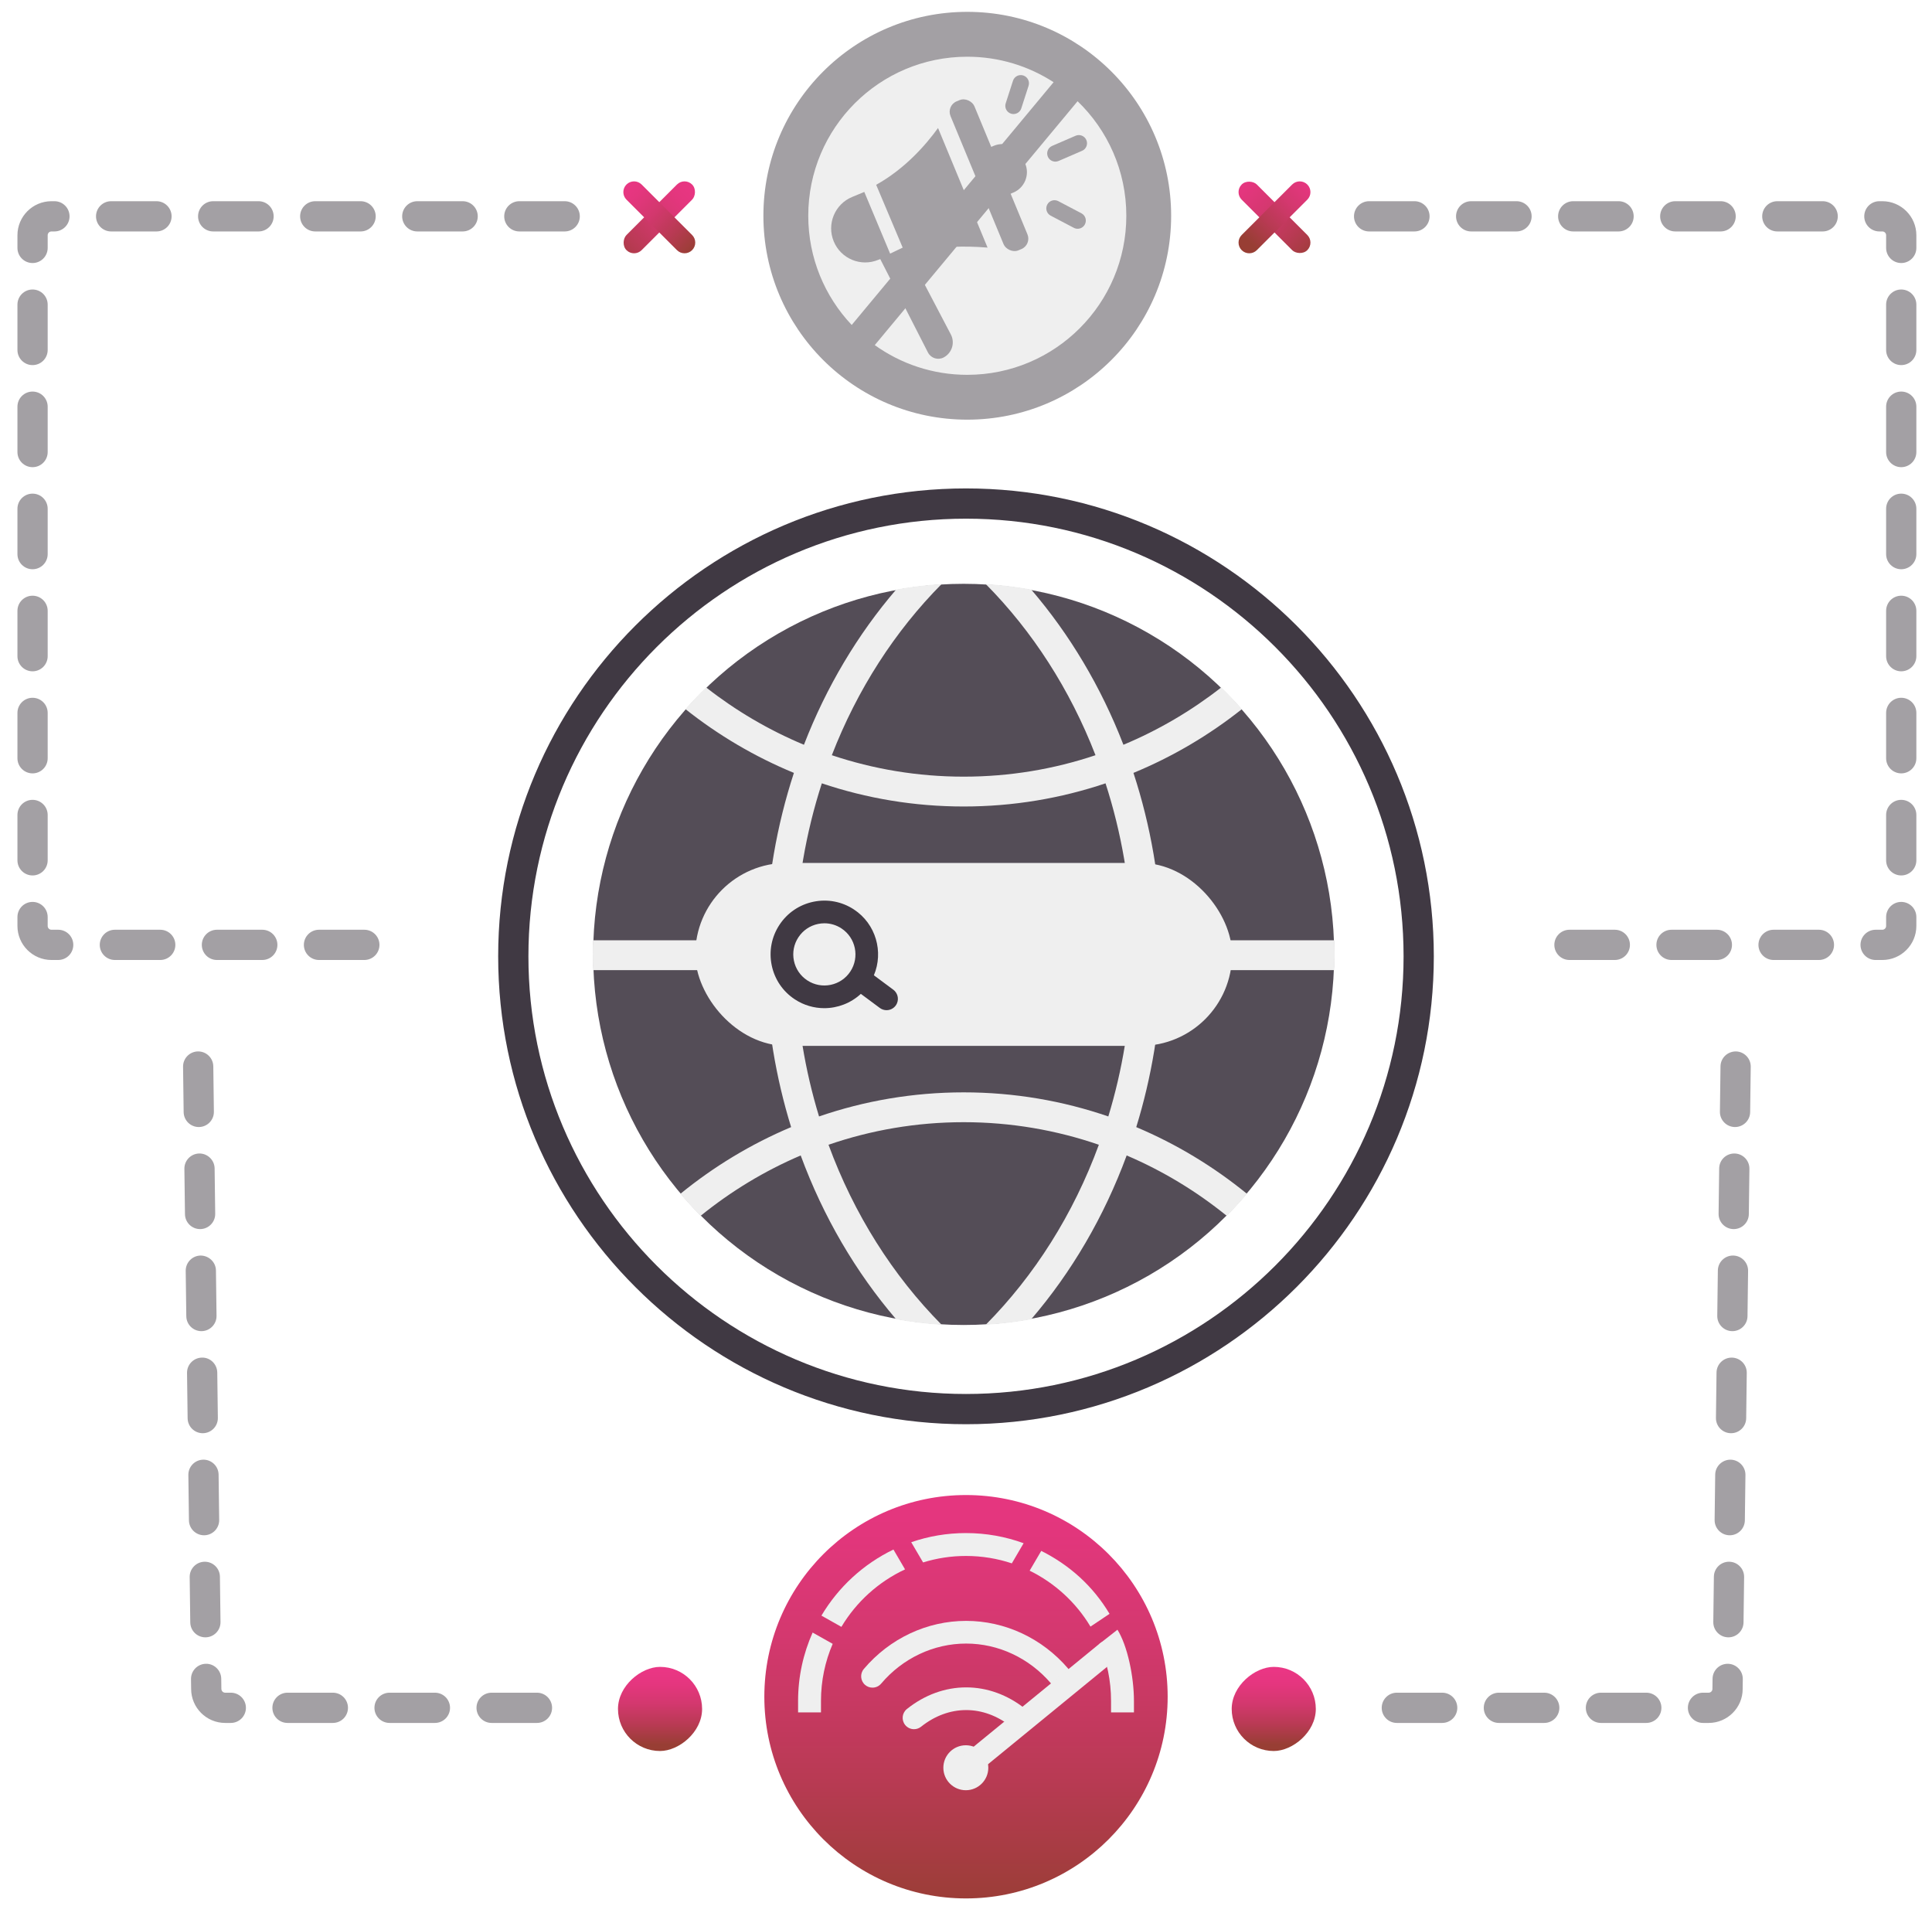
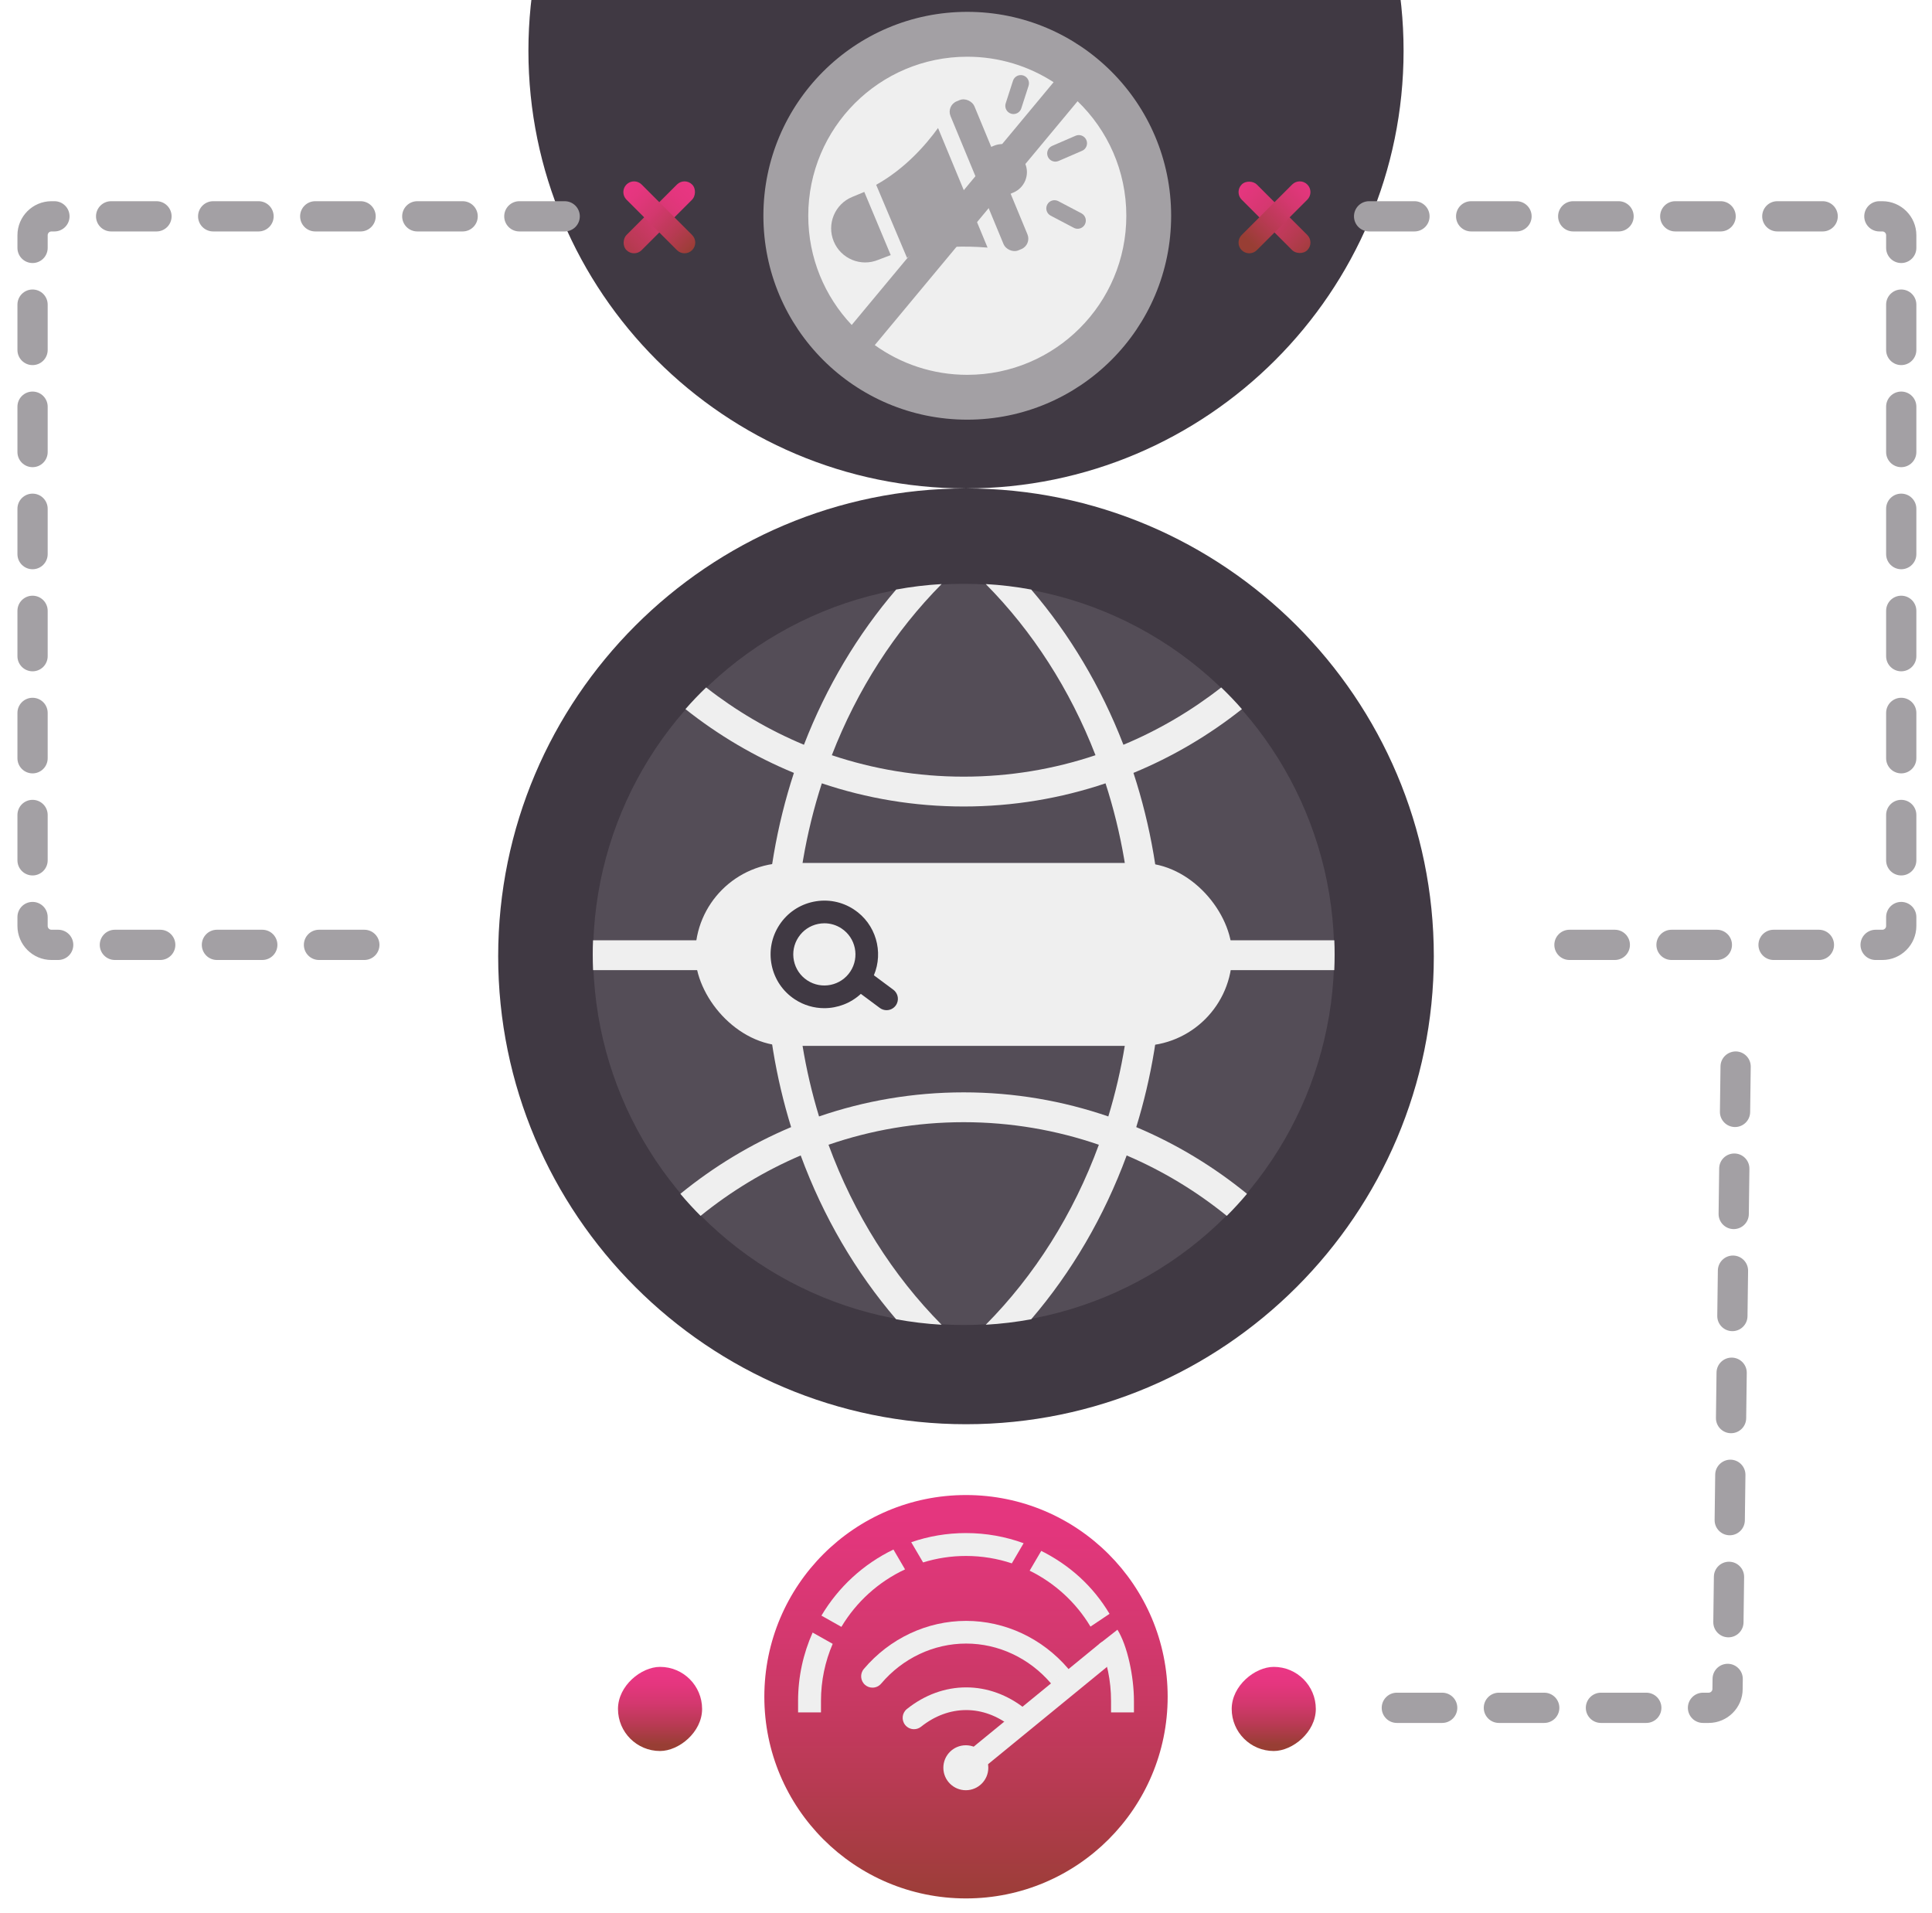
<svg xmlns="http://www.w3.org/2000/svg" xmlns:xlink="http://www.w3.org/1999/xlink" viewBox="0 0 511.151 505.947">
  <defs>
    <linearGradient id="c" x1="255.575" y1="373.919" x2="255.575" y2="521.431" gradientUnits="userSpaceOnUse">
      <stop offset=".02" stop-color="#ea3684" />
      <stop offset=".188" stop-color="#e4367e" />
      <stop offset=".409" stop-color="#d3386e" />
      <stop offset=".659" stop-color="#b83a53" />
      <stop offset=".897" stop-color="#983e34" />
    </linearGradient>
    <linearGradient id="f" x1="216.549" y1="60.594" x2="216.549" y2="97.64" gradientTransform="translate(-42.117 132.427) scale(1 -1)" xlink:href="#c" />
    <linearGradient id="g" x1="300.113" y1="144.464" x2="300.113" y2="174.171" gradientTransform="translate(-149.857 157.626) rotate(-45)" xlink:href="#c" />
    <linearGradient id="h" x1="383.675" y1="-633.012" x2="361.421" y2="-633.012" gradientTransform="translate(-198.565 -180.951) scale(1 -1)" xlink:href="#c" />
    <linearGradient id="i" x1="445.53" y1="324.051" x2="445.53" y2="287.005" gradientTransform="translate(-108.335 -248.793)" xlink:href="#c" />
    <linearGradient id="j" x1="68.766" y1="-53.137" x2="68.766" y2="-82.845" gradientTransform="translate(338.407 -40.971) rotate(45) scale(1 -1)" xlink:href="#c" />
    <linearGradient id="k" x1="383.675" y1="-958.513" x2="361.421" y2="-958.513" gradientTransform="translate(-36.193 1410.574)" xlink:href="#c" />
  </defs>
  <g id="a">
    <g>
-       <path d="M255.575,129.202c-68.248,0-123.771,55.523-123.771,123.771s55.523,123.771,123.771,123.771,123.771-55.523,123.771-123.771-55.523-123.771-123.771-123.771Zm0,239.543c-63.837,0-115.771-51.935-115.771-115.771,0-63.836,51.935-115.771,115.771-115.771s115.771,51.935,115.771,115.771c0,63.837-51.935,115.771-115.771,115.771Z" style="fill:#403943;" />
+       <path d="M255.575,129.202c-68.248,0-123.771,55.523-123.771,123.771s55.523,123.771,123.771,123.771,123.771-55.523,123.771-123.771-55.523-123.771-123.771-123.771Zc-63.837,0-115.771-51.935-115.771-115.771,0-63.836,51.935-115.771,115.771-115.771s115.771,51.935,115.771,115.771c0,63.837-51.935,115.771-115.771,115.771Z" style="fill:#403943;" />
      <circle cx="254.96" cy="252.465" r="98.029" style="fill:#544d57;" />
      <path d="M353.013,256.628c.059-1.381,.089-2.772,.089-4.163,0-1.253-.02-2.496-.079-3.729h-45.617c-.365-15.528-2.989-30.425-7.527-44.286,10.359-4.272,20.007-9.974,28.698-16.87-1.736-1.993-3.571-3.907-5.475-5.732-7.873,6.156-16.564,11.276-25.877,15.163-5.929-15.331-14.236-29.221-24.397-41.06-3.926-.73-7.942-1.213-12.026-1.45,12.332,12.44,22.296,27.87,29.034,45.272-10.98,3.68-22.7,5.673-34.874,5.673s-23.894-1.993-34.884-5.673c6.738-17.402,16.712-32.832,29.044-45.272-4.084,.237-8.099,.72-12.026,1.45-10.161,11.838-18.468,25.729-24.397,41.06-9.313-3.887-18.004-9.007-25.877-15.163-1.904,1.825-3.739,3.739-5.475,5.732,8.691,6.896,18.34,12.598,28.698,16.87-4.538,13.861-7.162,28.757-7.527,44.286h-45.617c-.059,1.233-.079,2.476-.079,3.729,0,1.391,.03,2.782,.089,4.163h45.617c.385,14.512,2.743,28.461,6.778,41.523-10.615,4.469-20.461,10.438-29.3,17.649,1.697,2.022,3.482,3.966,5.347,5.83,8.021-6.501,16.919-11.898,26.488-15.982,5.969,16.228,14.591,30.898,25.245,43.329,3.936,.73,7.951,1.213,12.036,1.45-12.884-12.993-23.184-29.241-29.922-47.61,11.237-3.867,23.262-5.969,35.762-5.969s24.525,2.101,35.762,5.969c-6.738,18.369-17.037,34.617-29.922,47.61,4.084-.237,8.099-.72,12.026-1.45,10.664-12.43,19.277-27.1,25.255-43.329,9.569,4.084,18.468,9.481,26.488,15.982,1.865-1.865,3.65-3.808,5.347-5.83-8.839-7.212-18.685-13.18-29.3-17.649,4.035-13.062,6.393-27.011,6.777-41.523h45.617Zm-59.784,38.702c-12.026-4.134-24.89-6.373-38.268-6.373s-26.242,2.239-38.268,6.373c-3.719-12.184-5.9-25.186-6.265-38.702h89.064c-.375,13.515-2.545,26.518-6.265,38.702Zm-82.819-46.594c.365-14.551,2.812-28.521,7.024-41.523,11.819,3.976,24.427,6.126,37.528,6.126,13.101,0,25.709-2.151,37.528-6.126,4.213,13.003,6.659,26.972,7.024,41.523h-89.104Z" style="fill:#efefef;" />
      <rect x="183.951" y="228.269" width="142.019" height="48.392" rx="24.196" ry="24.196" style="fill:#efefef;" />
      <path d="M236.35,261.81l-5.146-3.822c2.614-6.196,.534-13.583-5.28-17.409-3.176-2.089-6.973-2.814-10.694-2.048-3.723,.768-6.922,2.939-9.011,6.114-2.089,3.174-2.816,6.973-2.049,10.694,.768,3.723,2.939,6.922,6.114,9.012,2.403,1.581,5.114,2.337,7.797,2.337,3.533,0,7.01-1.32,9.676-3.785l5.014,3.724c.538,.399,1.165,.592,1.787,.592,.916,0,1.821-.419,2.41-1.211,.988-1.33,.711-3.21-.619-4.197Zm-22.768-2.473c-1.836-1.208-3.092-3.059-3.536-5.211-.443-2.152-.023-4.348,1.185-6.184,1.208-1.835,3.059-3.091,5.211-3.535,.56-.116,1.121-.172,1.679-.172,1.59,0,3.146,.463,4.505,1.357,3.789,2.493,4.844,7.605,2.352,11.394-2.494,3.79-7.606,4.844-11.395,2.352Z" style="fill:#403943;" />
    </g>
  </g>
  <g id="b">
    <circle cx="255.575" cy="448.831" r="53.354" style="fill:url(#c);" />
    <path d="M214.995,431.854l5.311,2.987c-1.999,4.642-3.1,9.747-3.1,15.106v3.027h-6.058v-3.027c0-6.438,1.383-12.563,3.847-18.092Z" style="fill:#efefef;" />
    <path d="M239.449,415.144c-7.017,3.269-12.893,8.597-16.841,15.206l-5.281-2.977c4.473-7.538,11.106-13.653,19.052-17.477l3.069,5.247Z" style="fill:#efefef;" />
    <path d="M255.574,405.538c5.351,0,10.49,.949,15.246,2.684l-3.12,5.328c-3.816-1.271-7.896-1.958-12.126-1.958-3.948,0-7.764,.595-11.349,1.715l-3.14-5.348c4.543-1.574,9.42-2.422,14.489-2.422Z" style="fill:#efefef;" />
    <path d="M293.549,426.905l-5.04,3.375c-3.806-6.357-9.41-11.513-16.094-14.793l3.069-5.237c7.603,3.824,13.723,9.369,18.065,16.654Z" style="fill:#efefef;" />
    <path d="M300.009,449.947v3.027h-6.058v-3.027c0-5.388-1.08-10.438-3.089-15.089l4.783-3.757c2.633,4.205,4.364,12.378,4.364,18.846Z" style="fill:#efefef;" />
    <circle cx="255.53" cy="467.615" r="5.947" style="fill:#efefef;" />
    <g>
      <path d="M271.175,451.979c-4.65-3.677-10.024-5.621-15.542-5.621-5.585,0-11.01,1.978-15.688,5.718-1.295,1.034-1.505,2.922-.47,4.216,.592,.741,1.465,1.127,2.345,1.127,.657,0,1.318-.215,1.872-.657,3.603-2.881,7.731-4.403,11.94-4.403,4.152,0,8.24,1.496,11.819,4.328,1.303,1.028,3.187,.806,4.215-.492,1.027-1.3,.807-3.187-.492-4.215Z" style="fill:#efefef;" />
      <path d="M282.596,441.378c-6.868-8.016-16.703-12.612-26.982-12.612-10.353,0-20.219,4.636-27.068,12.72-1.071,1.264-.914,3.157,.35,4.229,.563,.478,1.253,.711,1.938,.711,.852,0,1.697-.36,2.291-1.061,5.707-6.735,13.904-10.599,22.49-10.599,8.525,0,16.699,3.833,22.426,10.517,1.08,1.259,2.975,1.403,4.23,.326,1.258-1.078,1.404-2.973,.326-4.23Z" style="fill:#efefef;" />
    </g>
    <path d="M295.264,435.177c-1.024-1.3-2.911-1.526-4.213-.5l-37.378,30.582c-1.302,1.025-1.525,2.911-.5,4.213,.592,.751,1.471,1.144,2.358,1.144,.649,0,1.305-.21,1.854-.644l37.378-30.582c1.302-1.025,1.525-2.911,.5-4.213Z" style="fill:#efefef;" />
  </g>
  <g id="d">
    <circle cx="255.741" cy="56.738" r="45.901" style="fill:#efefef;" />
-     <path d="M249.682,94.547l-0,0c-1.499,.797-3.36,.227-4.156-1.272l-12.717-24.899,6.572-3.143,12.169,23.209c1.17,2.201,.334,4.934-1.868,6.104Z" style="fill:#a3a0a4;" />
    <path d="M262.56,37.475h2.843c3.229,0,5.851,2.622,5.851,5.851v1.705c0,3.229-2.622,5.851-5.851,5.851h-2.843v-13.407h0Z" transform="translate(3.41 105.502) rotate(-22.5)" style="fill:#a3a0a4;" />
    <rect x="258.243" y="25.02" width="6.833" height="42.664" rx="2.982" ry="2.982" transform="translate(2.179 103.66) rotate(-22.5)" style="fill:#a3a0a4;" />
    <path d="M261.281,65.498c-6.515-.548-11.863-.193-18.795,.647-.111,.013-.1,0-.1,0l-2.406,2.096-8.174-19.357c7.605-4.223,13.114-10.519,16.37-15.02l13.105,31.634Z" style="fill:#a3a0a4;" />
    <path d="M235.662,67.474l-3.312,1.262c-4.595,1.903-9.862-.279-11.765-4.873l-0-0c-1.903-4.595,.279-9.862,4.873-11.765l3.21-1.33,6.994,16.707Z" style="fill:#a3a0a4;" />
    <path d="M270.736,19.968c-1.148-.369-2.362,.258-2.73,1.397l-1.928,5.967c-.368,1.139,.257,2.361,1.396,2.73,.222,.071,.447,.105,.667,.105,.916,0,1.767-.584,2.063-1.502l1.928-5.967c.368-1.139-.257-2.361-1.396-2.73Z" style="fill:#a3a0a4;" />
    <path d="M286.12,56.426l-6.125-3.219c-1.06-.556-2.371-.149-2.928,.911s-.149,2.371,.91,2.928l6.125,3.219c.322,.169,.667,.249,1.007,.249,.78,0,1.534-.422,1.921-1.16,.557-1.06,.149-2.371-.91-2.928Z" style="fill:#a3a0a4;" />
    <path d="M279.222,42.755c.288,0,.58-.058,.861-.179l6.208-2.687c1.099-.476,1.604-1.752,1.127-2.851-.475-1.099-1.754-1.603-2.851-1.128l-6.208,2.687c-1.099,.476-1.604,1.752-1.127,2.851,.354,.818,1.152,1.307,1.99,1.307Z" style="fill:#a3a0a4;" />
    <path d="M255.912,3.134c-29.787,0-53.939,24.151-53.939,53.939,0,29.797,24.151,53.939,53.939,53.939,29.797,0,53.939-24.141,53.939-53.939,0-29.787-24.141-53.939-53.939-53.939Zm-42.07,53.939c0-23.241,18.829-42.07,42.07-42.07,8.422,0,16.26,2.482,22.839,6.742l-53.414,64.219c-7.121-7.538-11.495-17.7-11.495-28.89Zm42.07,42.08c-9.133,0-17.578-2.919-24.474-7.862l53.659-64.513c7.945,7.652,12.895,18.39,12.895,30.294,0,23.241-18.84,42.08-42.08,42.08Z" style="fill:#a3a0a4;" />
  </g>
  <g id="e">
    <path d="M96.394,253.942h-12c-2.209,0-4-1.791-4-4s1.791-4,4-4h12c2.209,0,4,1.791,4,4s-1.791,4-4,4Zm-27,0h-12c-2.209,0-4-1.791-4-4s1.791-4,4-4h12c2.209,0,4,1.791,4,4s-1.791,4-4,4Zm-27,0h-12c-2.209,0-4-1.791-4-4s1.791-4,4-4h12c2.209,0,4,1.791,4,4s-1.791,4-4,4Zm-27,0h-1.78c-4.962,0-9-4.038-9-9v-2.363c0-2.209,1.791-4,4-4s4,1.791,4,4v2.363c0,.551,.449,1,1,1h1.78c2.209,0,4,1.791,4,4s-1.791,4-4,4Zm-6.78-22.363c-2.209,0-4-1.791-4-4v-12c0-2.209,1.791-4,4-4s4,1.791,4,4v12c0,2.209-1.791,4-4,4Zm0-27c-2.209,0-4-1.791-4-4v-12c0-2.209,1.791-4,4-4s4,1.791,4,4v12c0,2.209-1.791,4-4,4Zm0-27c-2.209,0-4-1.791-4-4v-12c0-2.209,1.791-4,4-4s4,1.791,4,4v12c0,2.209-1.791,4-4,4Zm0-27c-2.209,0-4-1.791-4-4v-12c0-2.209,1.791-4,4-4s4,1.791,4,4v12c0,2.209-1.791,4-4,4Zm0-27c-2.209,0-4-1.791-4-4v-12c0-2.209,1.791-4,4-4s4,1.791,4,4v12c0,2.209-1.791,4-4,4Zm0-27c-2.209,0-4-1.791-4-4v-12c0-2.209,1.791-4,4-4s4,1.791,4,4v12c0,2.209-1.791,4-4,4Zm0-27c-2.209,0-4-1.791-4-4v-3.356c0-4.962,4.038-9,9-9h.787c2.209,0,4,1.791,4,4s-1.791,4-4,4h-.787c-.551,0-1,.449-1,1v3.356c0,2.209-1.791,4-4,4Zm140.787-8.356h-12c-2.209,0-4-1.791-4-4s1.791-4,4-4h12c2.209,0,4,1.791,4,4s-1.791,4-4,4Zm-27,0h-12c-2.209,0-4-1.791-4-4s1.791-4,4-4h12c2.209,0,4,1.791,4,4s-1.791,4-4,4Zm-27,0h-12c-2.209,0-4-1.791-4-4s1.791-4,4-4h12c2.209,0,4,1.791,4,4s-1.791,4-4,4Zm-27,0h-12c-2.209,0-4-1.791-4-4s1.791-4,4-4h12c2.209,0,4,1.791,4,4s-1.791,4-4,4Zm-27,0h-12c-2.209,0-4-1.791-4-4s1.791-4,4-4h12c2.209,0,4,1.791,4,4s-1.791,4-4,4Z" style="fill:#a3a0a4;" />
    <g>
      <rect x="171.599" y="45.213" width="5.667" height="24.556" rx="2.833" ry="2.833" transform="translate(257.122 221.485) rotate(-135)" style="fill:url(#f);" />
      <path d="M179.411,58.462l3.703,3.703c1.106,1.106,1.106,2.9,0,4.007l-0,0c-1.106,1.106-2.9,1.106-4.007,0l-13.357-13.357c-1.106-1.106-1.106-2.9,0-4.007l0-0c1.106-1.106,2.9-1.106,4.007,0l9.653,9.653" style="fill:url(#g);" />
    </g>
-     <path d="M142.066,455.763h-12c-2.209,0-4-1.791-4-4s1.791-4,4-4h12c2.209,0,4,1.791,4,4s-1.791,4-4,4Zm-27,0h-12c-2.209,0-4-1.791-4-4s1.791-4,4-4h12c2.209,0,4,1.791,4,4s-1.791,4-4,4Zm-27,0h-12c-2.209,0-4-1.791-4-4s1.791-4,4-4h12c2.209,0,4,1.791,4,4s-1.791,4-4,4Zm-27,0h-1.497c-4.962,0-9-4.037-9-9l-.034-2.594c-.029-2.209,1.739-4.022,3.948-4.052,2.19-.048,4.023,1.738,4.051,3.948l.034,2.646c0,.604,.449,1.052,1,1.052h1.497c2.209,0,4,1.791,4,4s-1.791,4-4,4Zm-6.727-22.645c-2.185,0-3.97-1.757-3.999-3.948l-.156-11.999c-.029-2.209,1.739-4.022,3.948-4.052h.053c2.185,0,3.97,1.757,3.999,3.948l.156,11.999c.029,2.209-1.739,4.022-3.948,4.052h-.053Zm-.35-26.997c-2.185,0-3.97-1.757-3.999-3.948l-.156-11.999c-.029-2.209,1.739-4.022,3.948-4.052h.053c2.185,0,3.97,1.757,3.999,3.948l.156,11.999c.029,2.209-1.739,4.022-3.948,4.052h-.053Zm-.351-26.998c-2.185,0-3.97-1.757-3.999-3.948l-.156-11.999c-.029-2.209,1.739-4.022,3.948-4.052,2.201-.062,4.022,1.738,4.051,3.948l.156,11.999c.029,2.209-1.739,4.022-3.948,4.052h-.053Zm-.35-26.998c-2.185,0-3.97-1.757-3.999-3.948l-.156-11.999c-.029-2.209,1.739-4.022,3.948-4.052,2.184,.015,4.022,1.739,4.051,3.948l.156,11.999c.029,2.209-1.739,4.022-3.948,4.052h-.053Zm-.351-26.997c-2.185,0-3.97-1.757-3.999-3.948l-.156-11.999c-.029-2.209,1.739-4.022,3.948-4.052,2.168-.032,4.022,1.739,4.051,3.948l.156,11.999c.029,2.209-1.739,4.022-3.948,4.052h-.053Zm-.35-26.998c-2.185,0-3.97-1.757-3.999-3.948l-.156-11.999c-.029-2.209,1.739-4.022,3.948-4.052h.053c2.185,0,3.97,1.757,3.999,3.948l.156,11.999c.029,2.209-1.739,4.022-3.948,4.052h-.053Z" style="fill:#a3a0a4;" />
    <rect x="163.501" y="440.934" width="22.254" height="22.254" rx="11.127" ry="11.127" transform="translate(-277.433 626.689) rotate(-90)" style="fill:url(#h);" />
    <path d="M498.013,253.942h-1.779c-2.209,0-4-1.791-4-4s1.791-4,4-4h1.779c.552,0,1-.449,1-1v-2.364c0-2.209,1.791-4,4-4s4,1.791,4,4v2.364c0,4.962-4.037,9-9,9Zm-16.779,0h-12c-2.209,0-4-1.791-4-4s1.791-4,4-4h12c2.209,0,4,1.791,4,4s-1.791,4-4,4Zm-27,0h-12c-2.209,0-4-1.791-4-4s1.791-4,4-4h12c2.209,0,4,1.791,4,4s-1.791,4-4,4Zm-27,0h-12c-2.209,0-4-1.791-4-4s1.791-4,4-4h12c2.209,0,4,1.791,4,4s-1.791,4-4,4Zm75.779-22.364c-2.209,0-4-1.791-4-4v-12c0-2.209,1.791-4,4-4s4,1.791,4,4v12c0,2.209-1.791,4-4,4Zm0-27c-2.209,0-4-1.791-4-4v-12c0-2.209,1.791-4,4-4s4,1.791,4,4v12c0,2.209-1.791,4-4,4Zm0-27c-2.209,0-4-1.791-4-4v-12c0-2.209,1.791-4,4-4s4,1.791,4,4v12c0,2.209-1.791,4-4,4Zm0-27c-2.209,0-4-1.791-4-4v-12c0-2.209,1.791-4,4-4s4,1.791,4,4v12c0,2.209-1.791,4-4,4Zm0-27c-2.209,0-4-1.791-4-4v-12c0-2.209,1.791-4,4-4s4,1.791,4,4v12c0,2.209-1.791,4-4,4Zm0-27c-2.209,0-4-1.791-4-4v-12c0-2.209,1.791-4,4-4s4,1.791,4,4v12c0,2.209-1.791,4-4,4Zm0-27c-2.209,0-4-1.791-4-4v-3.356c0-.551-.448-1-1-1h-.787c-2.209,0-4-1.791-4-4s1.791-4,4-4h.787c4.963,0,9,4.038,9,9v3.356c0,2.209-1.791,4-4,4Zm-20.787-8.356h-12c-2.209,0-4-1.791-4-4s1.791-4,4-4h12c2.209,0,4,1.791,4,4s-1.791,4-4,4Zm-27,0h-12c-2.209,0-4-1.791-4-4s1.791-4,4-4h12c2.209,0,4,1.791,4,4s-1.791,4-4,4Zm-27,0h-12c-2.209,0-4-1.791-4-4s1.791-4,4-4h12c2.209,0,4,1.791,4,4s-1.791,4-4,4Zm-27,0h-12c-2.209,0-4-1.791-4-4s1.791-4,4-4h12c2.209,0,4,1.791,4,4s-1.791,4-4,4Zm-27,0h-12c-2.209,0-4-1.791-4-4s1.791-4,4-4h12c2.209,0,4,1.791,4,4s-1.791,4-4,4Z" style="fill:#a3a0a4;" />
    <g>
      <rect x="334.362" y="45.213" width="5.667" height="24.556" rx="2.833" ry="2.833" transform="translate(616.28 -140.29) rotate(135)" style="fill:url(#i);" />
      <path d="M342.174,56.519l3.703-3.703c1.106-1.106,1.106-2.9,0-4.007l-0-0c-1.106-1.106-2.9-1.106-4.007,0l-13.357,13.357c-1.106,1.106-1.106,2.9,0,4.007l0,0c1.106,1.106,2.9,1.106,4.007,0l9.653-9.653" style="fill:url(#j);" />
    </g>
    <path d="M452.059,455.763h-1.497c-2.209,0-4-1.791-4-4s1.791-4,4-4h1.497c.552,0,1-.448,1-1l.034-2.697c.028-2.191,1.814-3.948,3.999-3.948h.053c2.209,.029,3.977,1.843,3.948,4.052l-.034,2.646c0,4.911-4.037,8.948-9,8.948Zm-16.497,0h-12c-2.209,0-4-1.791-4-4s1.791-4,4-4h12c2.209,0,4,1.791,4,4s-1.791,4-4,4Zm-27,0h-12c-2.209,0-4-1.791-4-4s1.791-4,4-4h12c2.209,0,4,1.791,4,4s-1.791,4-4,4Zm-27,0h-12c-2.209,0-4-1.791-4-4s1.791-4,4-4h12c2.209,0,4,1.791,4,4s-1.791,4-4,4Zm75.727-22.645h-.053c-2.209-.029-3.977-1.843-3.948-4.052l.156-11.999c.029-2.191,1.814-3.948,3.999-3.948h.053c2.209,.029,3.977,1.843,3.948,4.052l-.156,11.999c-.029,2.191-1.814,3.948-3.999,3.948Zm.351-26.997h-.053c-2.209-.029-3.977-1.843-3.948-4.052l.155-11.999c.028-2.209,1.89-3.967,4.052-3.948,2.209,.029,3.977,1.843,3.948,4.052l-.155,11.999c-.028,2.191-1.814,3.948-3.999,3.948Zm.351-26.998h-.053c-2.209-.029-3.977-1.843-3.948-4.052l.155-11.999c.028-2.191,1.814-3.948,3.999-3.948h.053c2.209,.029,3.977,1.843,3.948,4.052l-.155,11.999c-.028,2.191-1.814,3.948-3.999,3.948Zm.35-26.998h-.053c-2.209-.029-3.977-1.843-3.948-4.052l.156-11.999c.029-2.191,1.814-3.948,3.999-3.948h.053c2.209,.029,3.977,1.843,3.948,4.052l-.156,11.999c-.029,2.191-1.814,3.948-3.999,3.948Zm.351-26.997h-.053c-2.209-.029-3.977-1.843-3.948-4.052l.155-11.999c.028-2.209,1.818-3.964,4.052-3.948,2.209,.029,3.977,1.843,3.948,4.052l-.155,11.999c-.028,2.191-1.814,3.948-3.999,3.948Zm.351-26.998h-.053c-2.209-.029-3.977-1.843-3.948-4.052l.155-11.999c.028-2.209,1.835-3.942,4.052-3.948,2.209,.029,3.977,1.843,3.948,4.052l-.155,11.999c-.028,2.191-1.814,3.948-3.999,3.948Z" style="fill:#a3a0a4;" />
    <rect x="325.872" y="440.934" width="22.254" height="22.254" rx="11.127" ry="11.127" transform="translate(-115.062 789.06) rotate(-90)" style="fill:url(#k);" />
  </g>
</svg>